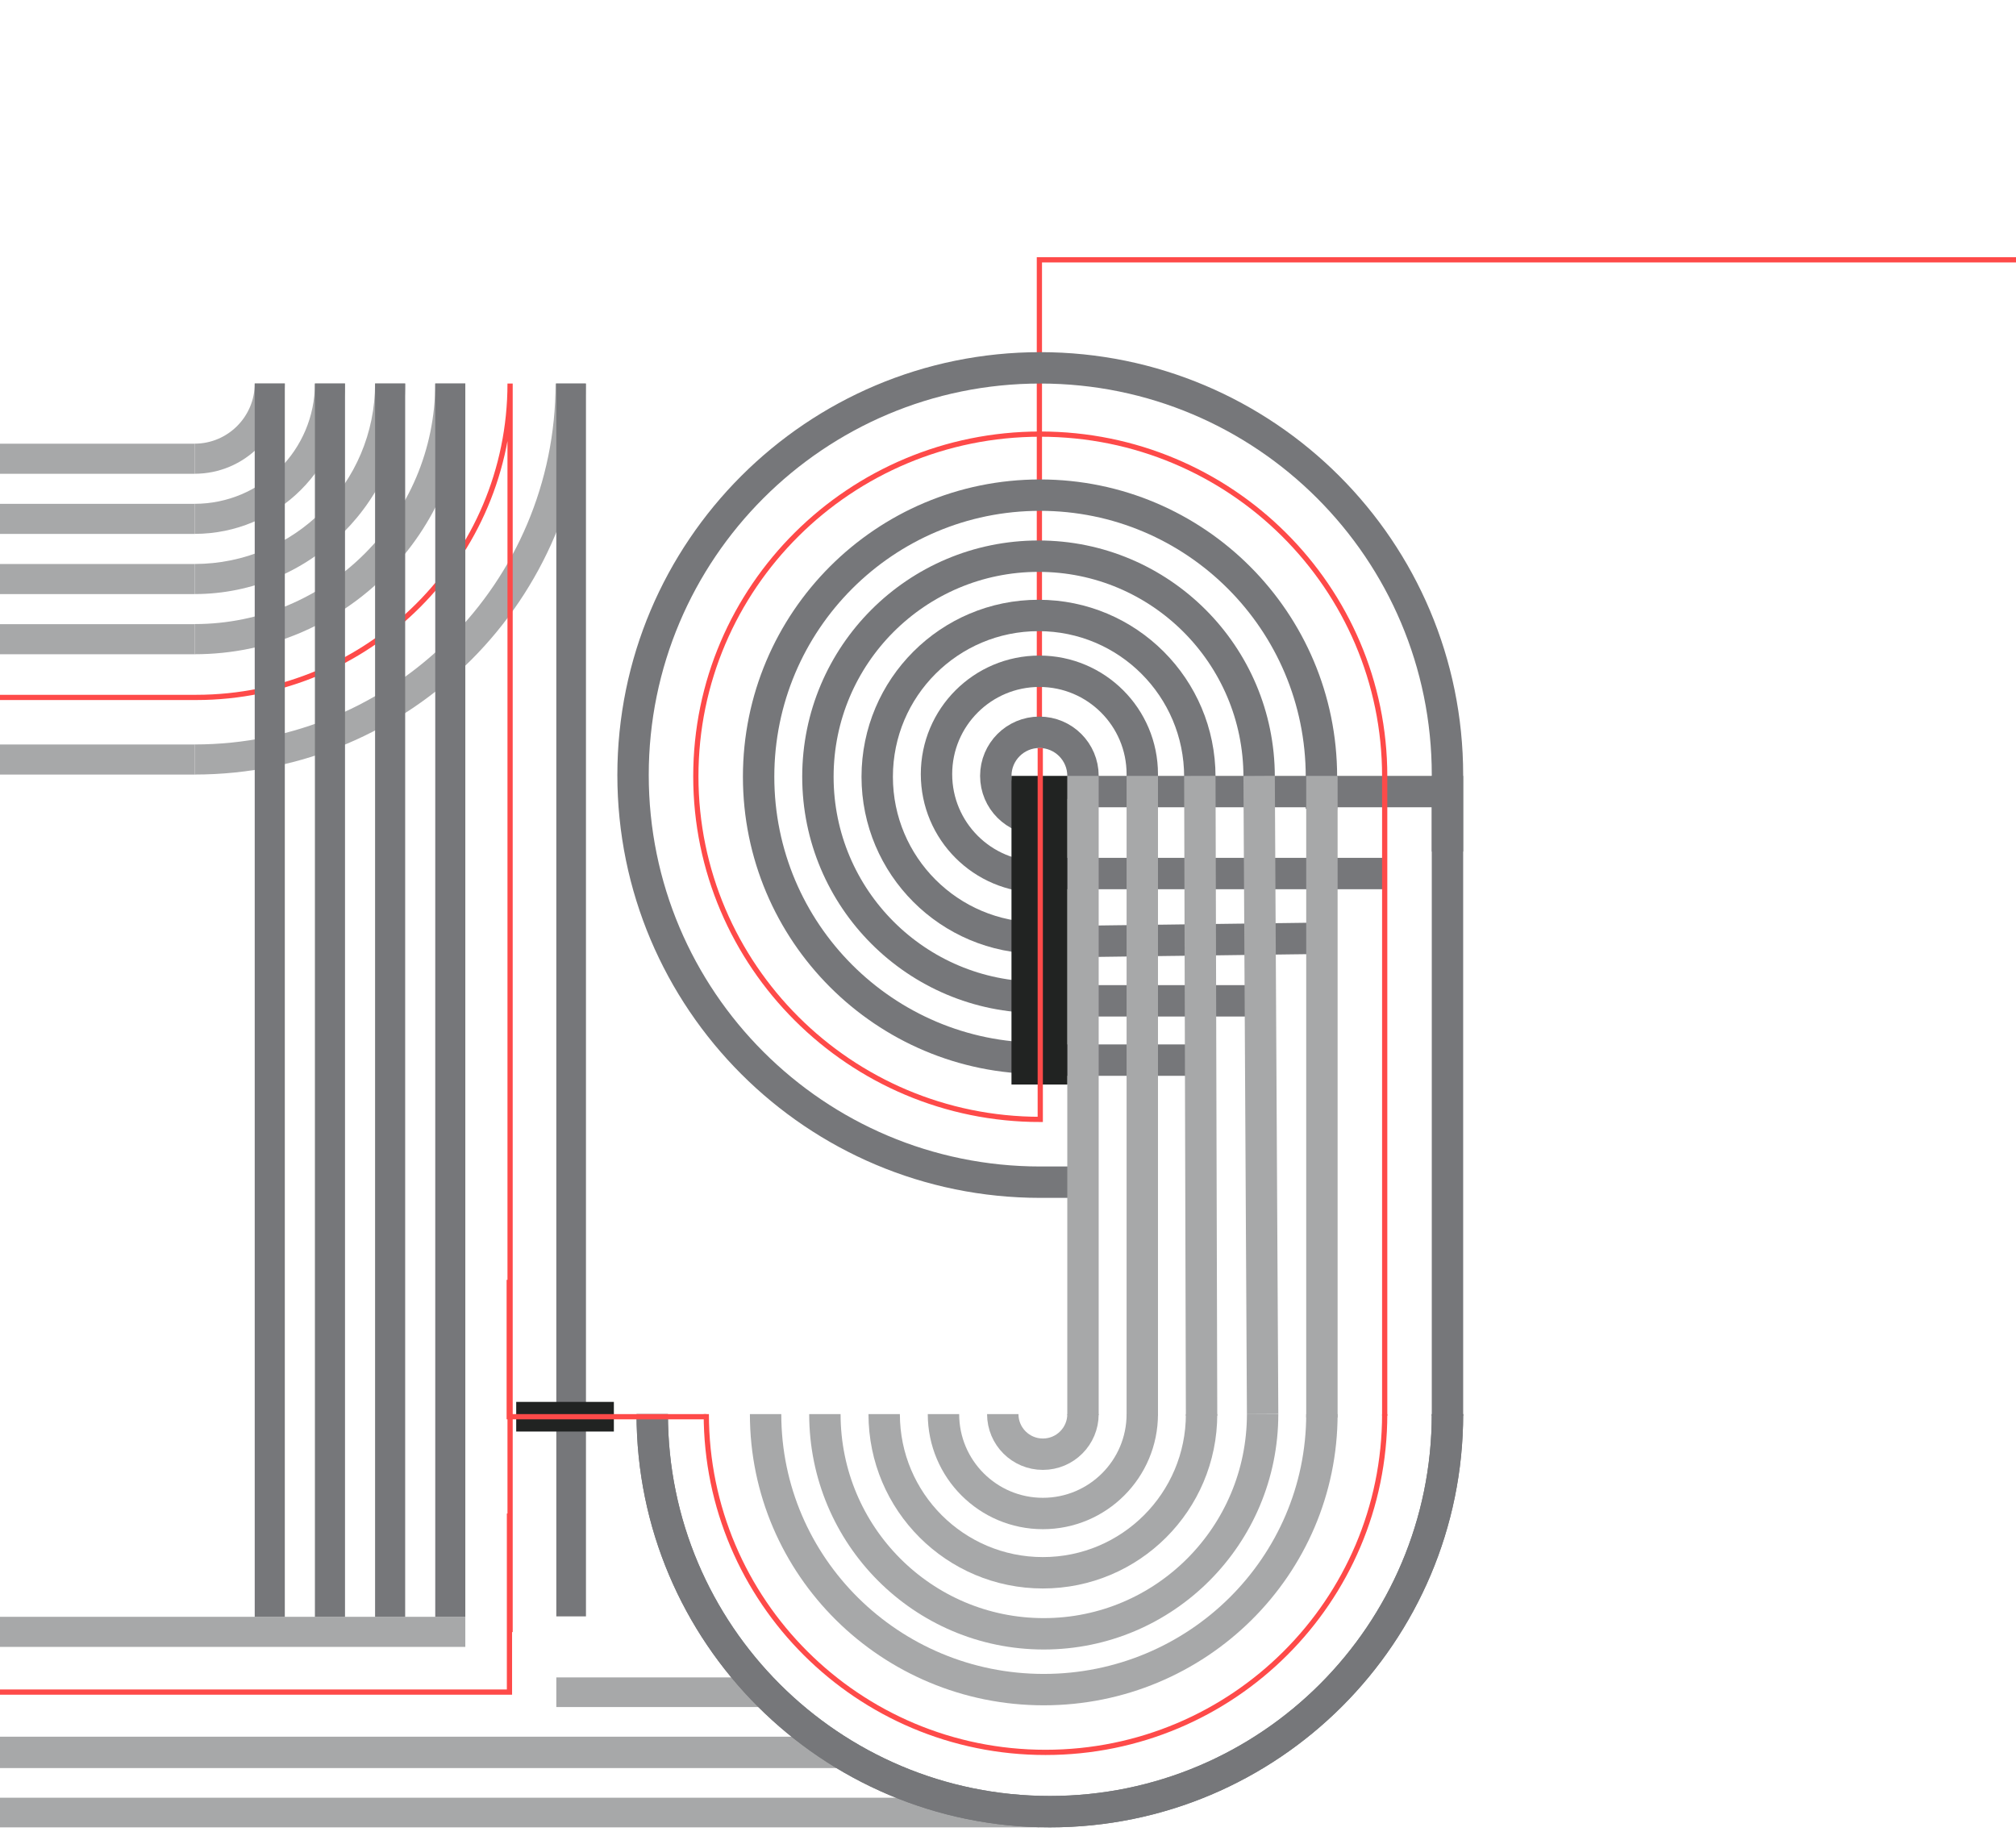
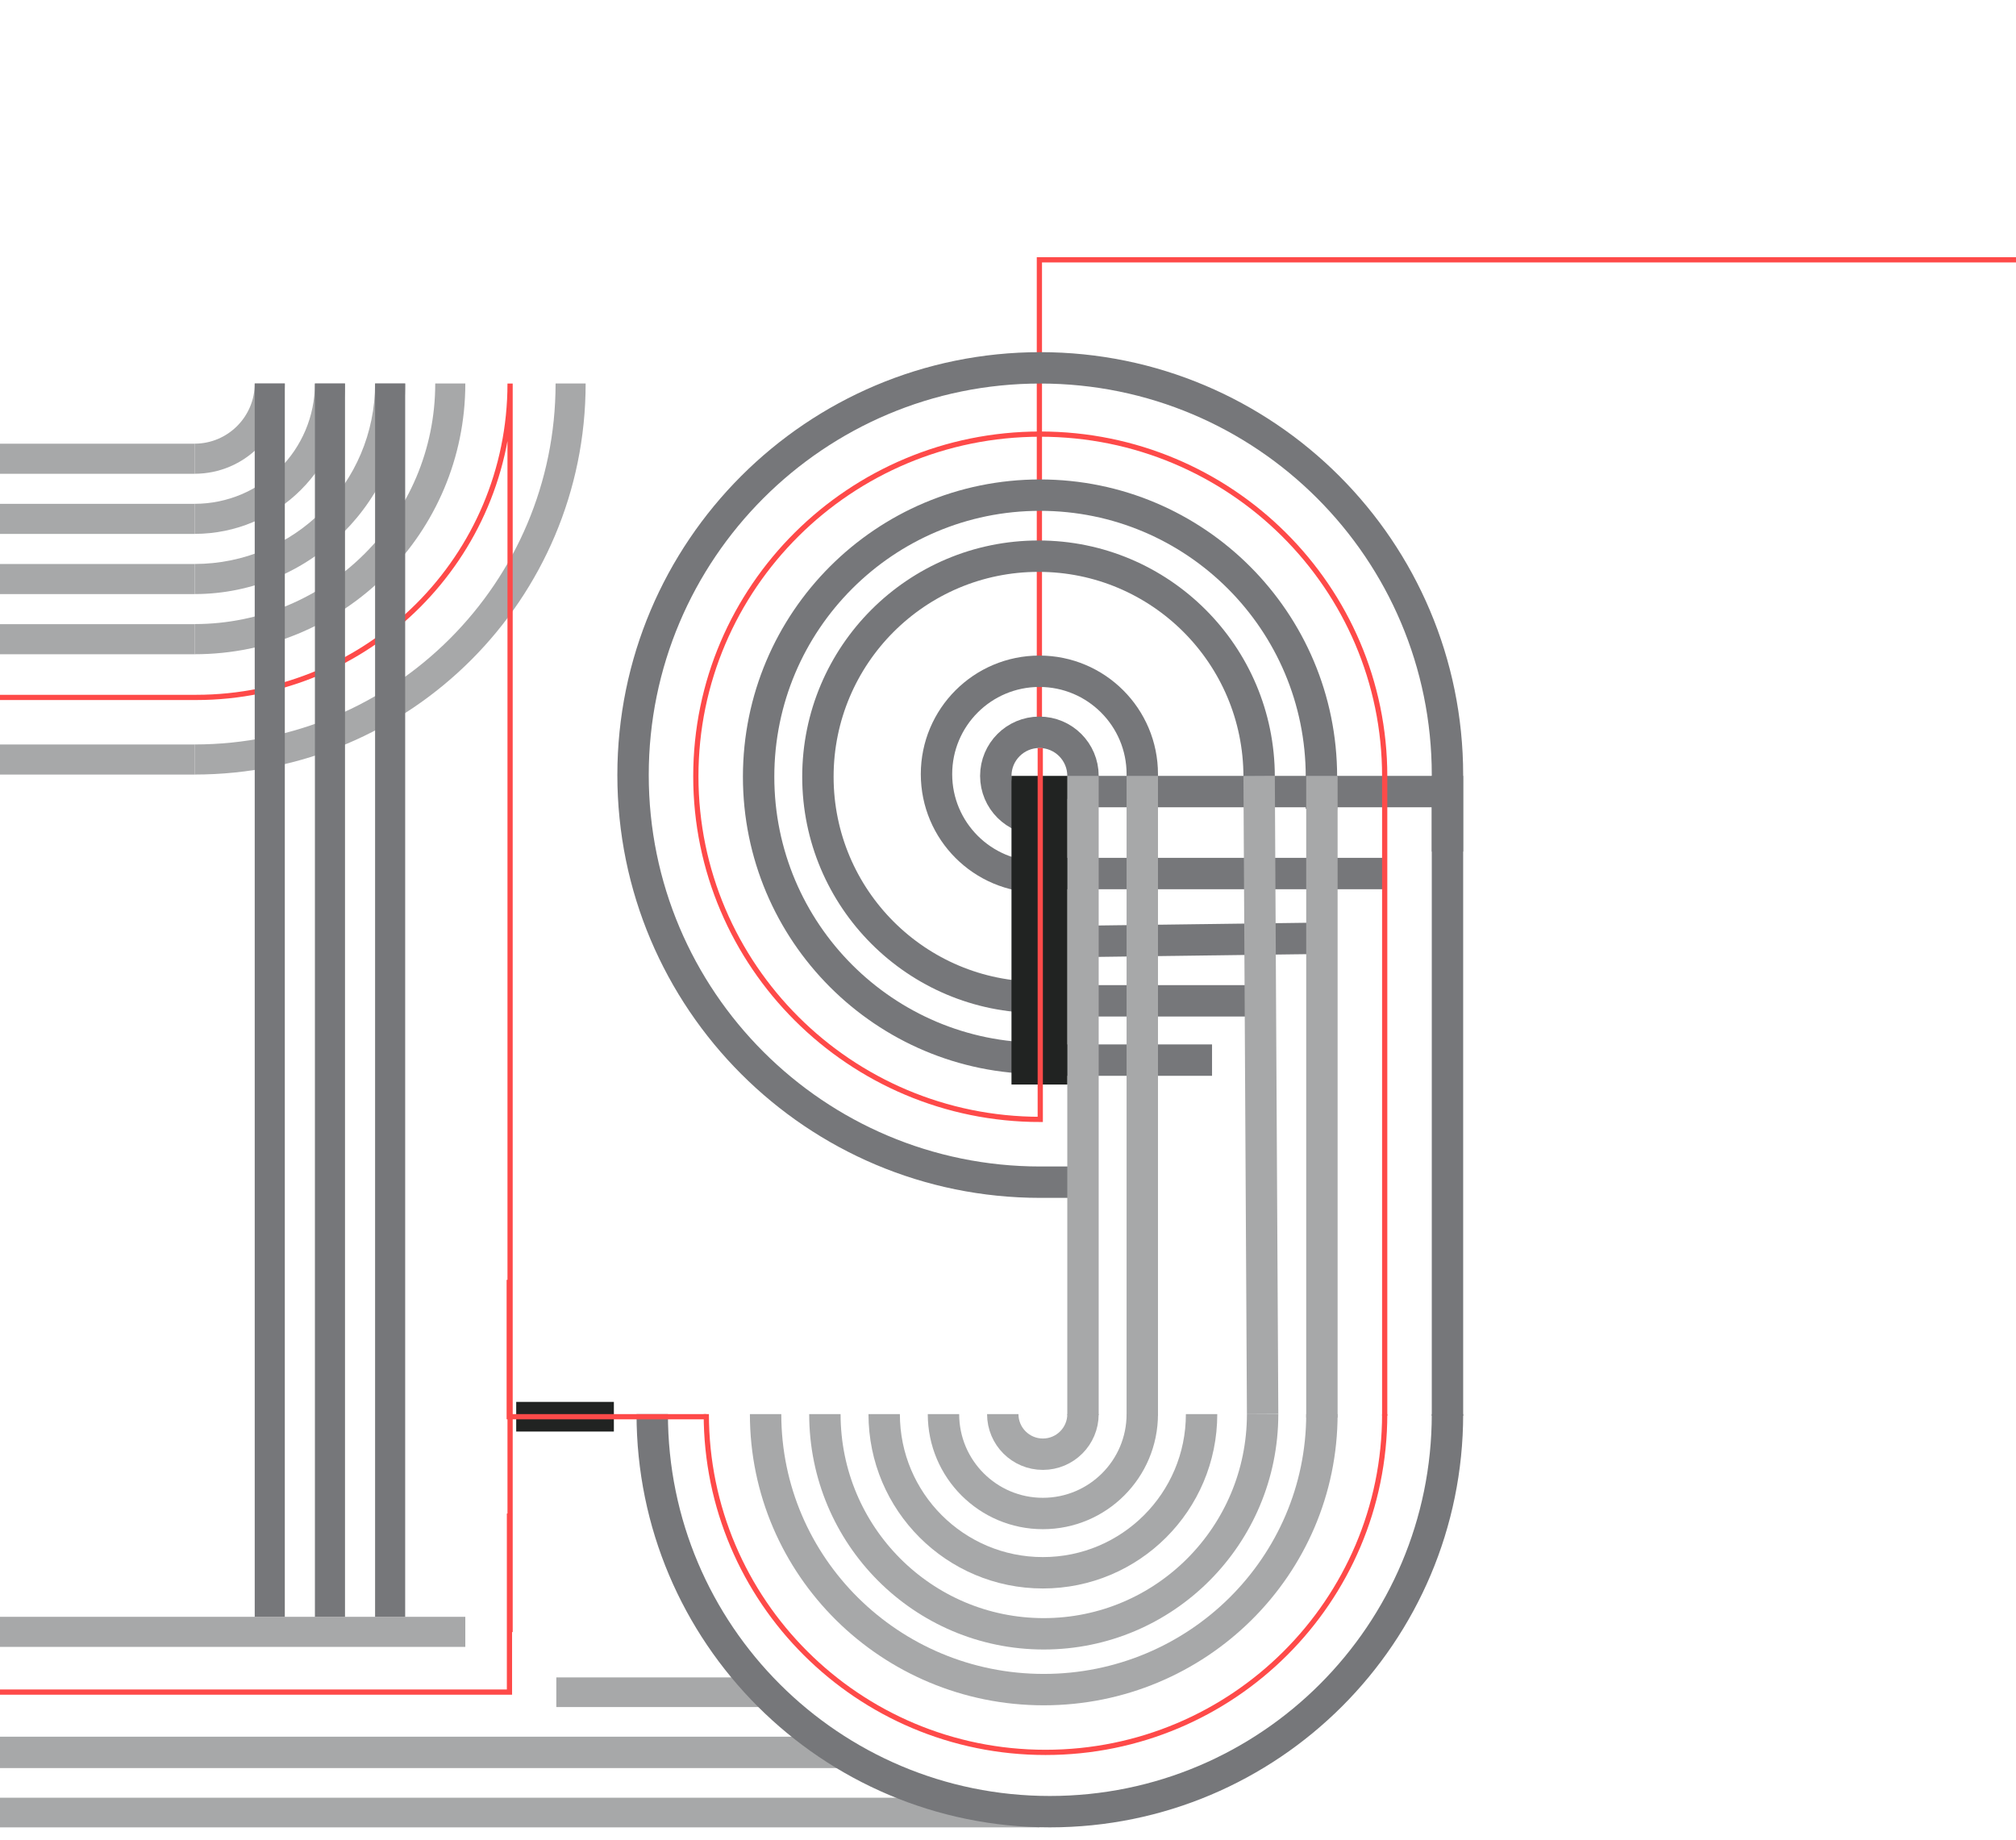
<svg xmlns="http://www.w3.org/2000/svg" width="1156" height="1055" viewBox="0 0 1156 1055" fill="none">
  <g clip-path="url(#clip0_3127_45933)">
    <path d="M718.539 149L596 149L596 425M718.539 149L718.538 149M718.539 149L1156 149" stroke="#FE4A49" stroke-width="3" />
    <path d="M597 500.953L794.5 500.953" stroke="#76777A" stroke-width="18" />
    <path d="M830 488.359V444.453C830 315.495 725.458 210.953 596.5 210.953C467.542 210.953 363 315.495 363 444.453C363 573.412 467.542 677.953 596.5 677.953H612.466" stroke="#76777A" stroke-width="18" />
    <path d="M111.584 254.453H-43.688V271.705H111.584V254.453Z" fill="#A7A8A9" />
    <path d="M111.584 288.938H-43.688V306.19H111.584V288.938Z" fill="#A7A8A9" />
    <path d="M111.584 323.445H-43.688V340.698H111.584V323.445Z" fill="#A7A8A9" />
    <path d="M111.584 357.949H-43.688V375.202H111.584V357.949Z" fill="#A7A8A9" />
    <path d="M111.584 426.945H-43.688V444.198H111.584V426.945Z" fill="#A7A8A9" />
    <path d="M163.32 219.93H146.068C146.068 238.977 130.641 254.419 111.594 254.434V271.687C140.165 271.687 163.32 248.516 163.32 219.93Z" fill="#A7A8A9" />
    <path d="M197.825 219.93H180.573C180.573 258.025 149.689 288.909 111.594 288.924V306.161C159.213 306.161 197.825 267.549 197.825 219.93Z" fill="#A7A8A9" />
    <path d="M232.33 219.93H215.078C215.078 277.088 168.752 323.413 111.609 323.429V340.681C178.291 340.681 232.33 286.611 232.33 219.93Z" fill="#A7A8A9" />
    <path d="M266.819 219.93H249.567C249.567 296.12 187.799 357.888 111.609 357.888H111.594V375.186C197.323 375.186 266.819 305.674 266.819 219.93Z" fill="#A7A8A9" />
    <path d="M335.829 219.93H318.577C318.577 334.246 225.91 426.913 111.594 426.928V444.18C235.434 444.18 335.814 343.769 335.814 219.93H335.829Z" fill="#A7A8A9" />
-     <path d="M319 219.953V926.953H336V219.953" fill="#76777A" />
+     <path d="M319 219.953V926.953V219.953" fill="#76777A" />
    <path d="M-231.594 944.455H266.816V927.203H-231.594" fill="#A7A8A9" />
    <path d="M319 978.953H438V961.953H319" fill="#A7A8A9" />
    <path d="M-232 1013.95H480V995.953H-232" fill="#A7A8A9" />
    <path d="M-232 1047.95H596V1030.95H-232" fill="#A7A8A9" />
    <path d="M596 469.953C582.193 469.953 571 458.76 571 444.953C571 431.146 582.193 419.953 596 419.953C609.807 419.953 621 431.146 621 444.953V458.148" stroke="#76777A" stroke-width="18" />
    <path d="M596 502.953C563.415 502.953 537 476.538 537 443.953C537 411.368 563.415 384.953 596 384.953C628.585 384.953 655 411.368 655 443.953V453.786" stroke="#76777A" stroke-width="18" />
-     <path d="M595.5 537.953C544.414 537.953 503 496.539 503 445.453C503 394.367 544.414 352.953 595.5 352.953C646.586 352.953 688 394.367 688 445.453V454.703" stroke="#76777A" stroke-width="18" />
    <path d="M595.5 571.953C525.636 571.953 469 515.317 469 445.453C469 375.589 525.636 318.953 595.5 318.953C665.364 318.953 722 375.589 722 445.453V454.991" stroke="#76777A" stroke-width="18" />
    <path d="M757.728 445.453C757.728 356.259 685.483 283.953 596.364 283.953C507.245 283.953 435 356.259 435 445.453C435 534.647 507.245 606.953 596.364 606.953M757.728 445.453C757.728 451.335 758.34 458.12 757.728 463.839V445.453Z" stroke="#76777A" stroke-width="18" />
    <path d="M-42.328 399.953H112.492C211.903 399.953 292.492 319.364 292.492 219.953V219.953V855.791V935.953" stroke="#FE4A49" stroke-width="3" />
    <path d="M146.062 219.93V927.201H163.315V219.93" fill="#76777A" />
-     <path d="M249.578 219.93V927.201H266.815V219.93" fill="#76777A" />
    <path d="M215.078 219.93V927.201H232.33V219.93" fill="#76777A" />
    <path d="M180.578 219.93V927.201H197.831V219.93" fill="#76777A" />
    <path d="M292.135 867.953V970.373H-515" stroke="#FE4A49" stroke-width="3" />
    <path d="M612.5 453.953L835 453.953" stroke="#76777A" stroke-width="18" />
    <path d="M613 539.953L766 537.953" stroke="#76777A" stroke-width="18" />
    <path d="M613 573.953H724" stroke="#76777A" stroke-width="18" />
    <path d="M596 607.953L695 607.953" stroke="#76777A" stroke-width="18" />
    <path d="M722 444.953L724 810.953" stroke="#A7A8A9" stroke-width="18" />
-     <path d="M688 444.953L689 811.953" stroke="#A7A8A9" stroke-width="18" />
    <path d="M655 444.953L655 811.953" stroke="#A7A8A9" stroke-width="18" />
    <path d="M621 444.953L621 811.453" stroke="#A7A8A9" stroke-width="18" />
    <path d="M758 444.953L758 812.953" stroke="#A7A8A9" stroke-width="18" />
    <path d="M830 444.953L830 811.953" stroke="#76777A" stroke-width="18" />
    <rect x="580" y="444.953" width="32" height="177" fill="#212322" />
-     <path d="M830 810.953C830 936.874 727.921 1038.95 602 1038.95C476.079 1038.95 374 936.874 374 810.953" stroke="#76777A" stroke-width="18" />
    <path d="M830 810.953C830 936.874 727.921 1038.95 602 1038.95C476.079 1038.95 374 936.874 374 810.953" stroke="#76777A" stroke-width="18" />
    <path d="M596.5 428.953V641.953C487.424 641.953 399 553.59 399 445.204C399 336.818 487.424 248.953 596.5 248.953C705.576 248.953 794 336.818 794 445.204V811.953" stroke="#FE4A49" stroke-width="3" />
    <path d="M758 810.953C758 898.214 686.589 968.953 598.5 968.953C510.411 968.953 439 898.214 439 810.953" stroke="#A7A8A9" stroke-width="18" />
    <path d="M724 810.953C724 880.541 667.812 936.953 598.5 936.953C529.188 936.953 473 880.541 473 810.953" stroke="#A7A8A9" stroke-width="18" />
    <path d="M689 810.953C689 861.211 648.258 901.953 598 901.953C547.742 901.953 507 861.211 507 810.953" stroke="#A7A8A9" stroke-width="18" />
    <path d="M655 810.953C655 842.433 629.48 867.953 598 867.953C566.52 867.953 541 842.433 541 810.953" stroke="#A7A8A9" stroke-width="18" />
    <path d="M621 810.953C621 823.656 610.703 833.953 598 833.953C585.297 833.953 575 823.656 575 810.953" stroke="#A7A8A9" stroke-width="18" />
    <path d="M794 810.953C794 918.096 706.919 1004.95 599.5 1004.95C492.081 1004.95 405 918.096 405 810.953" stroke="#FE4A49" stroke-width="3" />
    <rect x="352" y="803.953" width="17" height="56" transform="rotate(90 352 803.953)" fill="#212322" />
    <path d="M292 733.953V812.453H349.05H405" stroke="#FE4A49" stroke-width="3" />
  </g>
  <defs>
    <clipPath id="clip0_3127_45933">
      <rect width="1156" height="1055" fill="white" />
    </clipPath>
  </defs>
</svg>